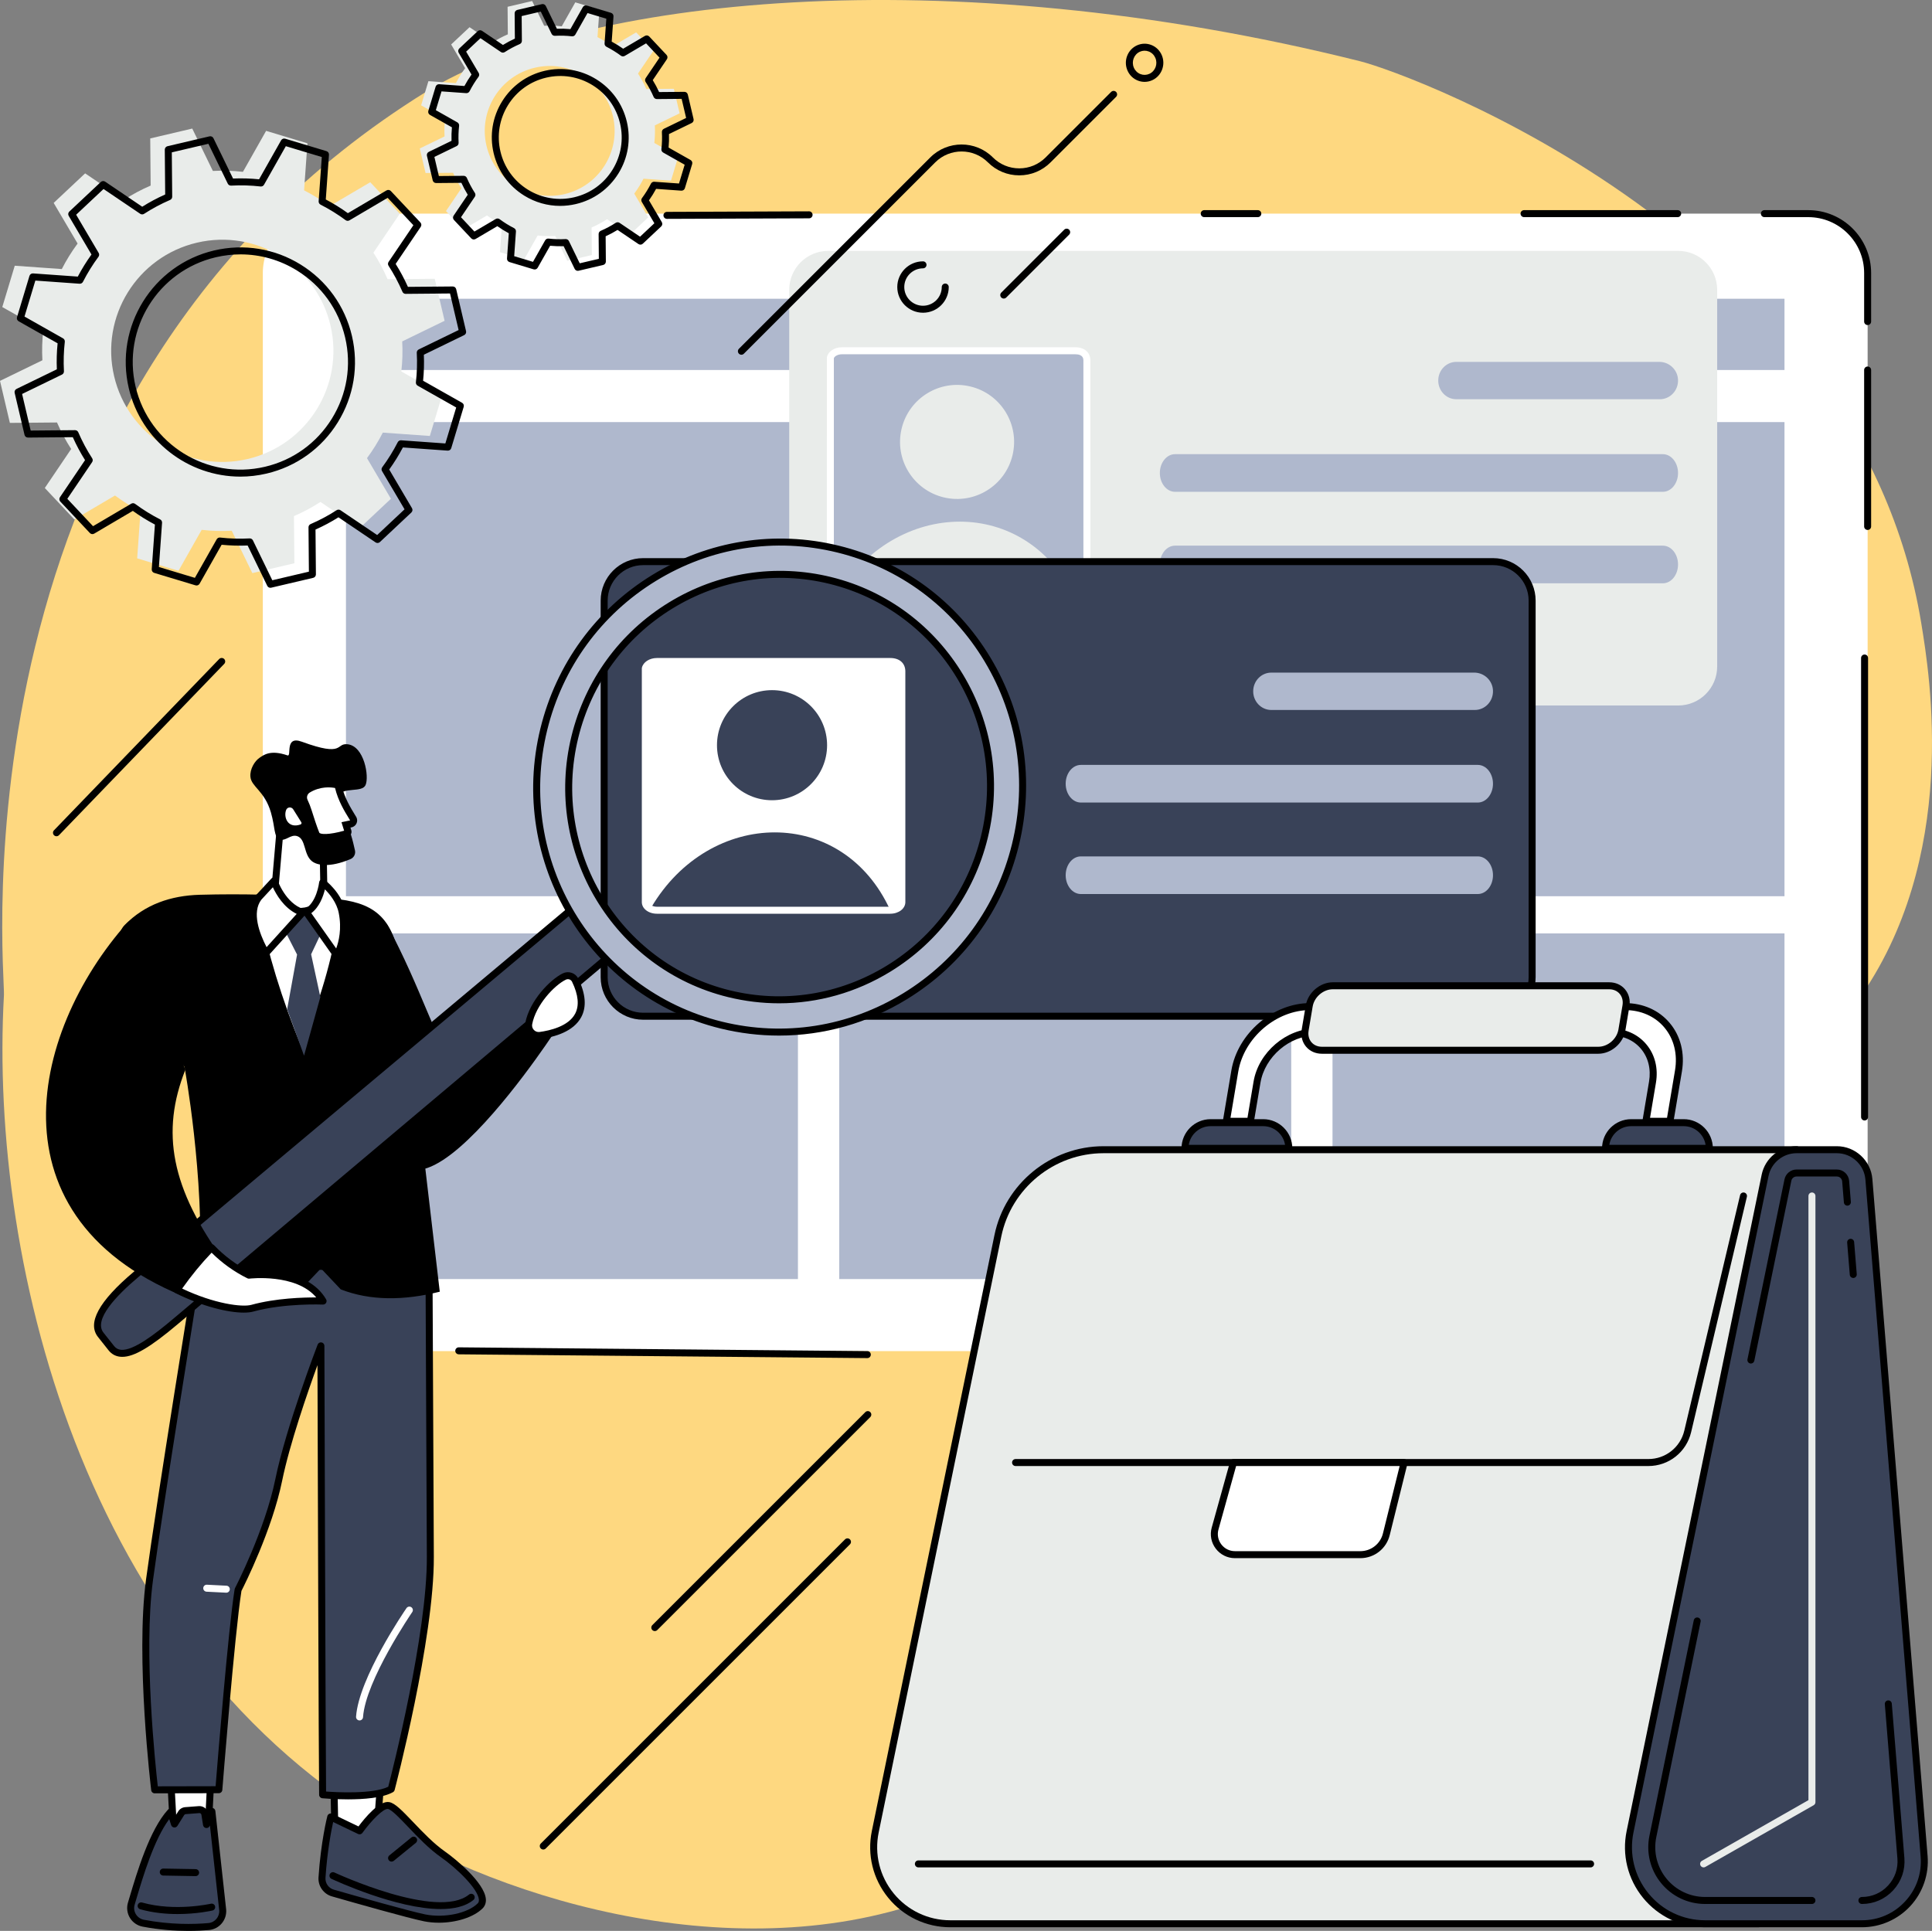
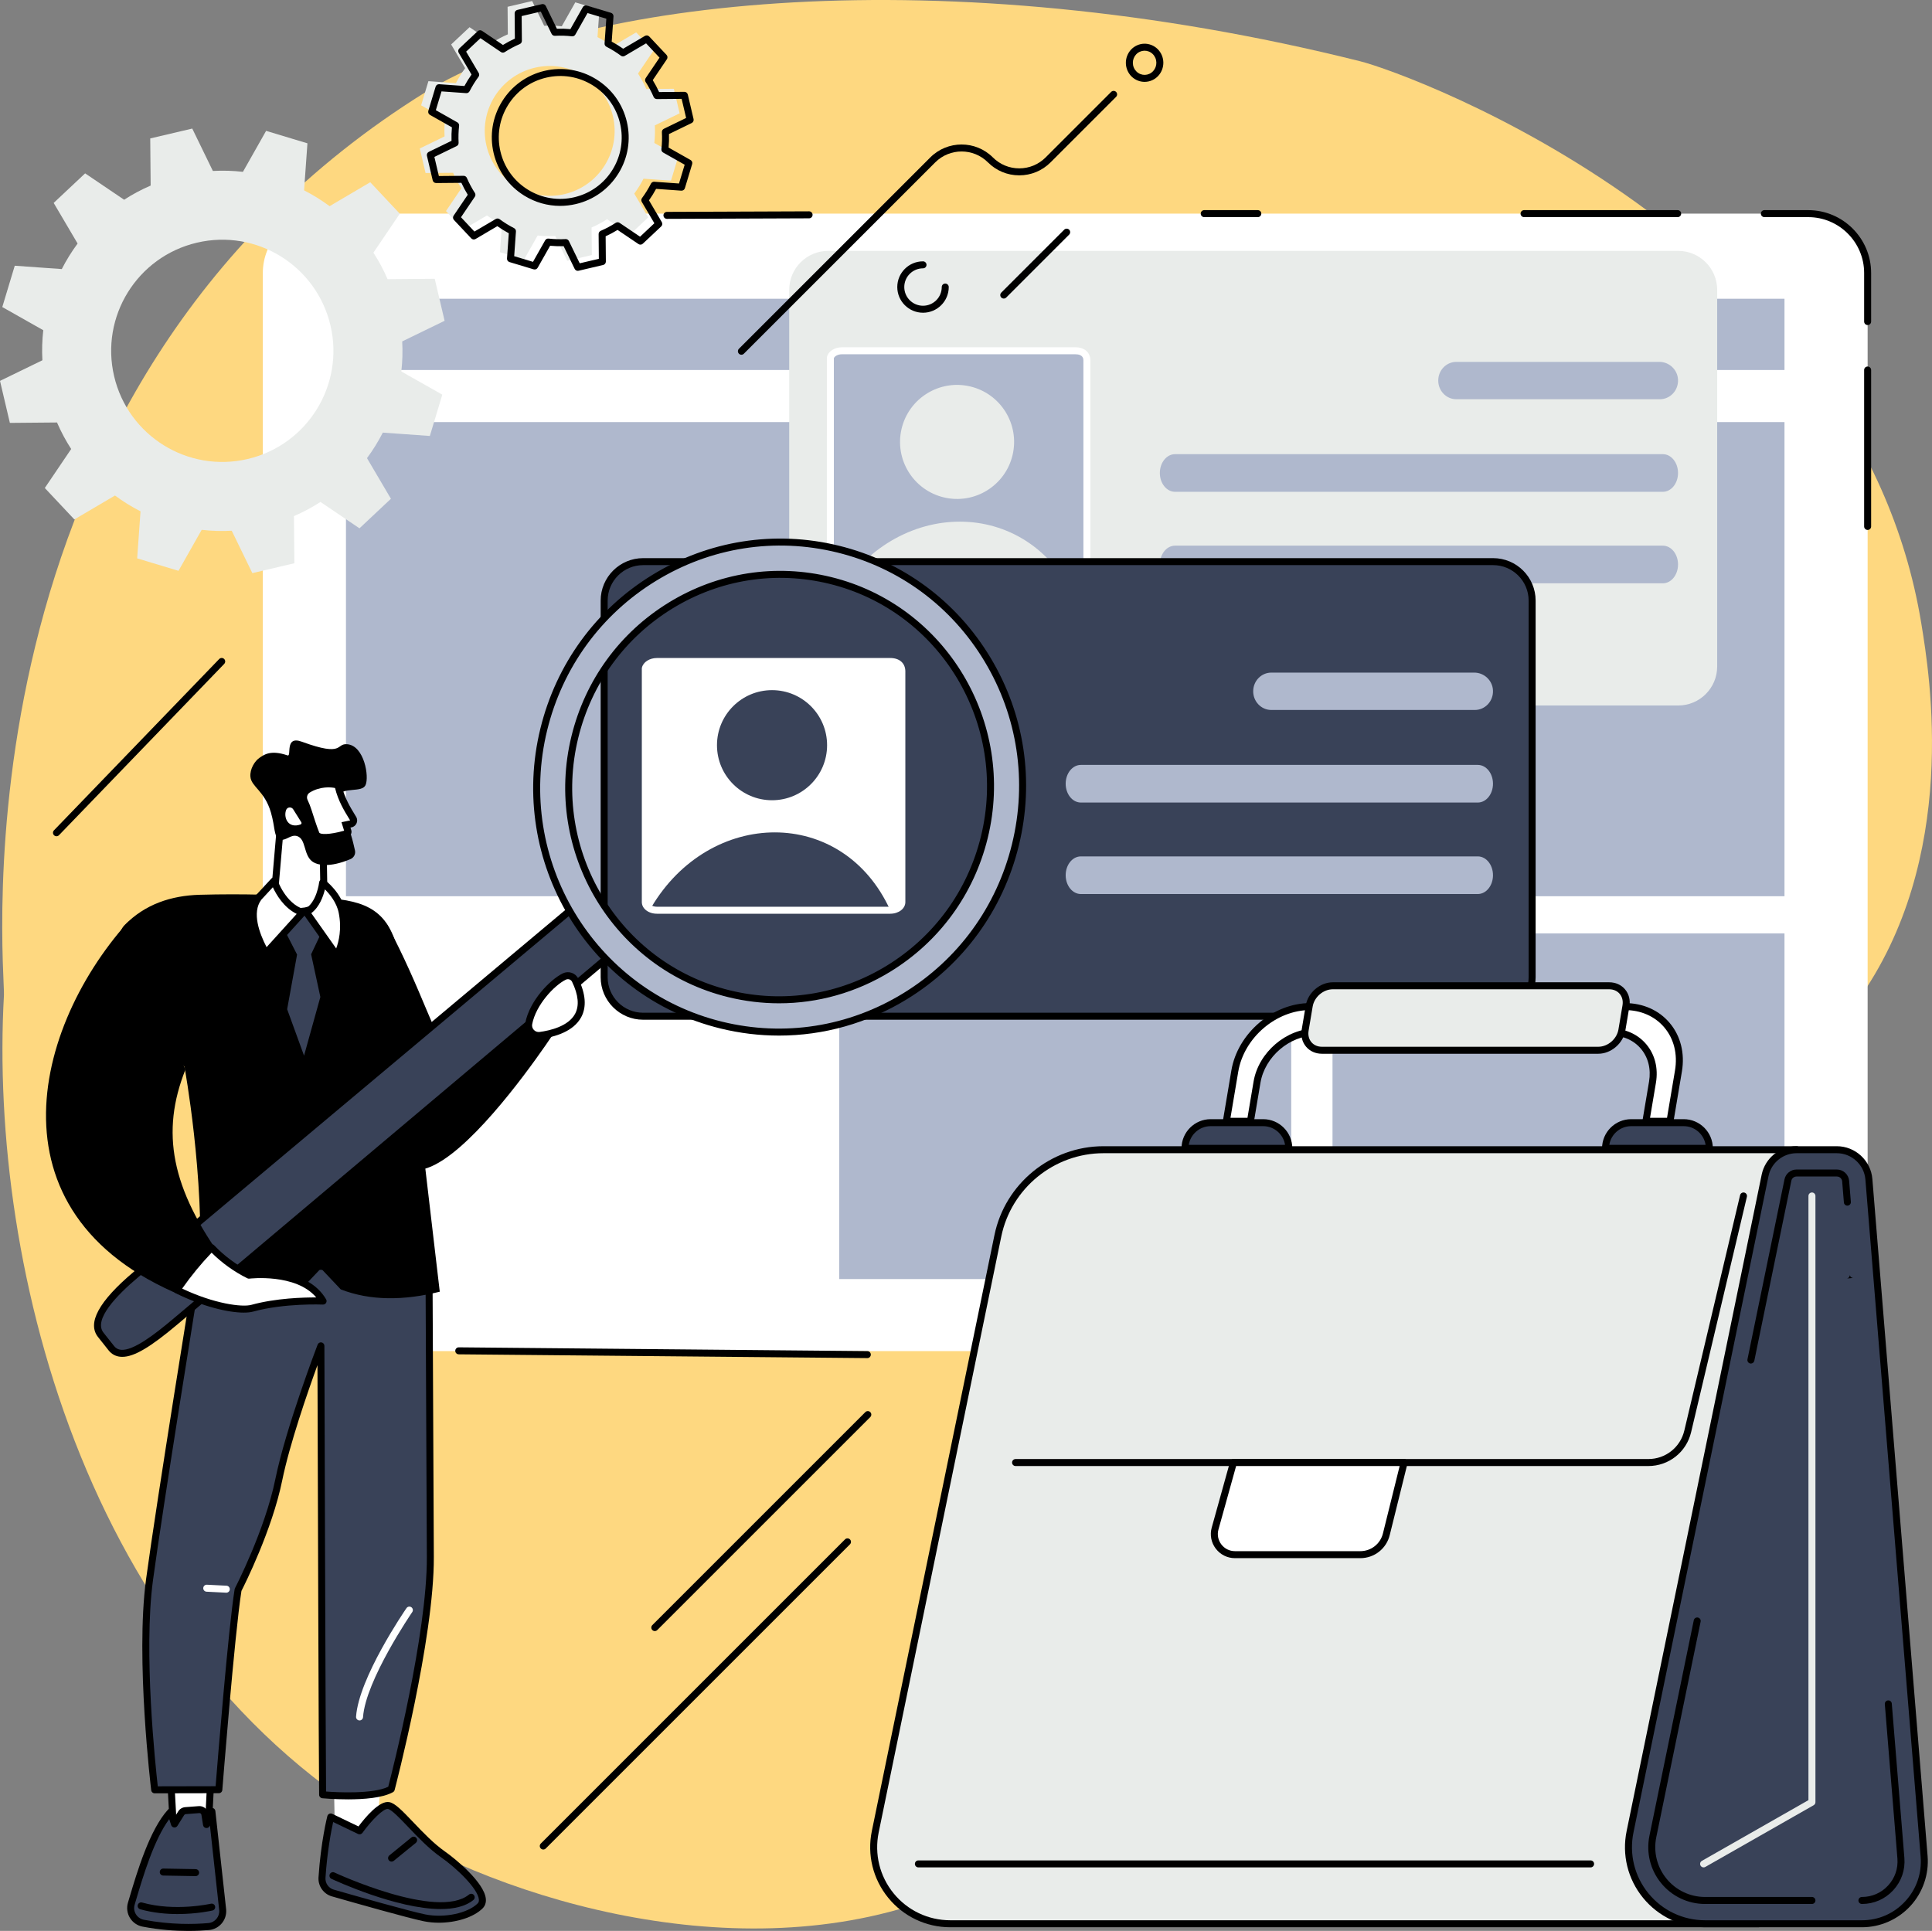
<svg xmlns="http://www.w3.org/2000/svg" id="Illustration" width="1000.442" height="1000" viewBox="0 0 1000.442 1000">
  <rect x="0" y="0" width="1000.442" height="1000" fill="#808080" stroke="none" />
  <defs>
    <style>.cls-1{fill:#e9ecea;}.cls-2{fill:#fff;}.cls-3{fill:#fed880;}.cls-4{fill:#afb8cd;}.cls-5{fill:#394258;}</style>
  </defs>
  <g id="Employers">
    <path class="cls-3" d="m220.731,47.482C-28.258,201.988,2.768,502.402,2.044,515.317c-7.916,141.149,43.305,349.078,211.195,438.246,79.567,42.259,207.797,69.73,303.953,13.336,89.788-52.659,56.667-122.761,158.969-232.877,117.818-126.817,204.746-103.086,285.435-215.27,53.294-74.096,37.731-168.92,33.267-196.114C962.139,123.247,730.949,38.389,704.264,31.708,488.578-22.287,298.554-.81,220.731,47.482Z" />
    <rect class="cls-2" x="136.096" y="110.64" width="831.017" height="589.092" rx="30.753" ry="30.753" />
    <path d="m345.364,113.345c-.996,0-1.806-.806-1.81-1.803-.004-1.0.804-1.813,1.803-1.817l73.604-.28c.979-.011,1.813.803,1.817,1.803.004 1-.804,1.813-1.803,1.817l-73.603.28h-.007Z" />
    <path d="m651.323,112.45h-27.736c-1,0-1.81-.81-1.81-1.81s.81-1.81,1.81-1.81h27.736c1,0,1.81.81,1.81,1.81s-.81,1.81-1.81,1.81Z" />
    <path d="m868.74,112.45h-79.554c-1,0-1.81-.81-1.81-1.81s.81-1.81,1.81-1.81h79.554c1,0,1.81.81,1.81,1.81s-.81,1.81-1.81,1.81Z" />
    <path d="m967.112,168.337c-1,0-1.81-.81-1.81-1.81v-25.134c0-15.959-12.984-28.943-28.943-28.943h-22.712c-1,0-1.81-.81-1.81-1.81s.81-1.81,1.81-1.81h22.712c17.955,0,32.563,14.608,32.563,32.563v25.134c0,1-.81,1.81-1.81,1.81Z" />
    <path d="m967.112,274.457c-1,0-1.81-.81-1.81-1.81v-81.024c0-1.0.81-1.81,1.81-1.81s1.81.81,1.81,1.81v81.024c0,1-.81,1.81-1.81,1.81Z" />
-     <path d="m965.529,580.279c-1,0-1.81-.81-1.81-1.81v-237.69c0-1.0.81-1.81,1.81-1.81s1.81.81,1.81,1.81v237.69c0,1-.81,1.81-1.81,1.81Z" />
    <rect class="cls-4" x="179.15" y="154.719" width="744.908" height="36.904" />
    <rect class="cls-4" x="179.15" y="218.594" width="744.908" height="245.552" />
-     <rect class="cls-4" x="179.15" y="483.401" width="234.047" height="179.005" />
    <rect class="cls-4" x="434.581" y="483.401" width="234.047" height="179.005" />
    <rect class="cls-4" x="690.011" y="483.401" width="234.047" height="179.005" />
    <path d="m449.127,703.347h-.017l-211.562-1.958c-1-.009-1.803-.827-1.793-1.827.009-.994.818-1.793,1.809-1.793h.017l211.562,1.958c1.0.009,1.803.827,1.793,1.827-.009.994-.818,1.793-1.809,1.793Z" />
    <path class="cls-1" d="m428.855,129.935h440.166c11.138,0,20.181,9.043,20.181,20.181v195.07c0,11.138-9.043,20.18-20.18,20.18h-440.167c-11.138,0-20.18-9.043-20.18-20.18v-195.07c0-11.138,9.043-20.181,20.181-20.181Z" />
    <path class="cls-4" d="m608.467,302.083h252.601c4.344,0,7.865-4.364,7.865-9.746h0c0-5.383-3.521-9.746-7.865-9.746h-252.601c-4.344,0-7.865,4.364-7.865,9.746h0c0,5.383,3.522,9.746,7.865,9.746Z" />
    <path class="cls-4" d="m608.467,254.7h252.601c4.344,0,7.865-4.364,7.865-9.746h0c0-5.383-3.521-9.746-7.865-9.746h-252.601c-4.344,0-7.865,4.364-7.865,9.746h0c0,5.383,3.522,9.746,7.865,9.746Z" />
    <path class="cls-4" d="m859.248,187.408h-105.114c-5.177,0-9.374,4.332-9.374,9.677h0c0,5.344,4.197,9.676,9.374,9.676h105.358c5.391,0,9.726-4.589,9.427-10.225-.275-5.18-4.645-9.128-9.671-9.128Z" />
    <path class="cls-4" d="m436.002,310.472h120.813c3.323,0,6.017-1.889,6.017-4.22l-.007-119.635c-.087-3.162-2.259-4.96-6.01-4.96h-120.816c-2.987,0-5.532,1.529-6.01,3.606l-.004,120.989c-0,2.33,2.694,4.22,6.017,4.22Z" />
    <circle class="cls-1" cx="495.604" cy="228.873" r="29.53" transform="translate(158.987 658.634) rotate(-76.718)" />
    <path class="cls-1" d="m432.991,309.13c30.383-51.612,99.234-52.767,123.825,1.342l-123.825-1.342Z" />
    <path class="cls-2" d="m556.816,312.282h-120.813c-4.389,0-7.827-2.648-7.827-6.029l.004-120.989c0-.137.015-.273.046-.406.668-2.903,3.937-5.01,7.774-5.01h120.816c4.709,0,7.705,2.575,7.82,6.72l.008,119.685c0,3.381-3.438,6.029-7.827,6.029Zm-125.017-126.769l-.004,120.739c0,1.138,1.799,2.41,4.208,2.41h120.813c2.408,0,4.208-1.272,4.208-2.41l-.008-119.635c-.021-.742-.088-3.15-4.201-3.15h-120.816c-2.197,0-3.836,1.034-4.2,2.046Z" />
    <path class="cls-5" d="m333.032,290.863h440.167c11.138,0,20.181,9.043,20.181,20.181v195.07c0,11.138-9.043,20.18-20.18,20.18h-440.167c-11.138,0-20.18-9.043-20.18-20.18v-195.07c0-11.138,9.043-20.18,20.18-20.18Z" />
    <path d="m773.199,528.103h-440.166c-12.126,0-21.991-9.865-21.991-21.99v-195.07c0-12.126,9.865-21.99,21.991-21.99h440.166c12.126,0,21.99,9.865,21.99,21.99v195.07c0,12.125-9.864,21.99-21.99,21.99Zm-440.166-235.431c-10.13,0-18.371,8.241-18.371,18.371v195.07c0,10.13,8.241,18.37,18.371,18.37h440.166c10.13,0,18.37-8.241,18.37-18.37v-195.07c0-10.13-8.241-18.371-18.37-18.371h-440.166Z" />
    <path class="cls-4" d="m559.701,463.01h205.546c4.344,0,7.865-4.364,7.865-9.746h0c0-5.383-3.521-9.746-7.865-9.746h-205.546c-4.344,0-7.865,4.364-7.865,9.746h0c0,5.383,3.521,9.746,7.865,9.746Z" />
    <path class="cls-4" d="m559.701,415.627h205.546c4.344,0,7.865-4.364,7.865-9.746h0c0-5.383-3.521-9.746-7.865-9.746h-205.546c-4.344,0-7.865,4.364-7.865,9.746h0c0,5.383,3.521,9.746,7.865,9.746Z" />
    <path class="cls-4" d="m763.426,348.336h-105.114c-5.177,0-9.374,4.332-9.374,9.677h0c0,5.344,4.197,9.676,9.374,9.676h105.358c5.391,0,9.726-4.589,9.427-10.225-.275-5.18-4.645-9.128-9.671-9.128Z" />
    <path class="cls-2" d="m340.18,471.399h120.813c3.323,0,6.017-1.889,6.017-4.22l-.007-119.635c-.087-3.162-2.259-4.96-6.01-4.96h-120.815c-2.987,0-5.532,1.528-6.01,3.605l-.004,120.989c-0,2.33,2.694,4.22,6.017,4.22Z" />
    <circle class="cls-5" cx="399.782" cy="385.927" r="28.508" />
    <path class="cls-5" d="m337.169,470.057c30.383-51.612,99.234-52.767,123.825,1.342l-123.825-1.342Z" />
    <path class="cls-2" d="m460.993,473.209h-120.813c-4.389,0-7.827-2.648-7.827-6.029l.004-120.989c0-.137.015-.273.046-.406.668-2.903,3.937-5.01,7.774-5.01h120.815c4.71,0,7.706,2.575,7.819,6.72l.008,119.684c0,3.381-3.438,6.029-7.827,6.029Zm-125.016-126.769l-.004,120.739c0,1.138,1.799,2.41,4.207,2.41h120.813c2.408,0,4.208-1.272,4.208-2.41l-.008-119.635c-.021-.742-.087-3.15-4.2-3.15h-120.815c-2.197,0-3.836,1.034-4.2,2.046Z" />
    <path class="cls-2" d="m167.268,434.701l.422,25.485c.386,3.172,2.669,5.786,5.757,6.592l1.295.739c2.107.537,3.206.986,4.513,5.799-16.191,5.083-31.755,3.994-46.474-5.399-.63-1.377-.425-2.984,1.625-3.154l2.212-.532c3.054-.683,5.402-3.133,5.957-6.217l2.813-32.565,21.879,9.251Z" />
    <path d="m160.871,478.101c-10.301 0-20.023-2.89-29.063-8.658-.293-.187-.527-.456-.672-.773-.64-1.4-.639-2.832.004-3.93.34-.581,1.173-1.568,2.966-1.766l2.09-.502c2.352-.526,4.133-2.365,4.584-4.701l2.806-32.477c.05-.577.373-1.095.87-1.394.497-.299,1.106-.342,1.638-.117l21.879,9.251c.66.279,1.093.921,1.105,1.637l.42,25.384c.328,2.411,2.05,4.357,4.406,4.971.154.04.303.101.441.18l1.088.622c2.785.754,4.202,1.981,5.57,7.014.255.938-.277,1.91-1.205,2.201-6.495,2.039-12.814,3.058-18.927,3.058Zm-26.582-11.373c13.026,8.122,27.023,9.886,42.715,5.375-.796-2.345-1.414-2.503-2.709-2.833-.157-.04-.309-.102-.451-.182l-1.097-.626c-3.708-1.069-6.386-4.206-6.855-8.058-.007-.063-.012-.126-.013-.189l-.402-24.307-18.5-7.822-2.599,30.084c-.005.055-.012.11-.022.165-.686,3.81-3.568,6.818-7.342,7.662l-2.184.525c-.089.022-.181.036-.273.044-.134.011-.224.031-.281.048.001.032.005.07.012.114Z" />
    <path d="m179.976,385.444c-6.333-.692-1.352,6.867-23.688-1.322-9.157-3.358-5.041,7.906-7.433,7.083-8.835-3.04-12.268-.225-14.426,1.218-2.494,1.667-5.098,5.827-4.757,9.826.45,5.279,7.331,7.228,10.612,18.502,2.304,7.918,1.398,12.611,4.474,13.907,3.11,1.311,5.668-2.799,9.173-1.623,4.536,1.522,3.219,9.401,7.531,12.92,2.717,2.218,9.241,3.518,20.038-1.039,1.75-.738,2.726-2.622,2.315-4.477-.526-2.376-1.208-5.375-2.099-8.185-4.247-13.394-8.797-16.607-6.918-19.924,2.879-5.081,12.643-1.58,14.506-5.779,1.935-4.362-.659-20.161-9.329-21.108Z" />
    <path class="cls-2" d="m157.625,415.006h0c.776,1.637,1.436,3.324,1.979,5.053,1.016,3.236,2.802,8.777,4.039,11.805,1.534,3.754,12.468.856,15.867-.148.548-.162.843-.753.645-1.289l-.999-3.228,2.668-.532c.32-.111.62-.288.842-.544.554-.64.602-1.523.193-2.197-2.126-3.497-5.929-9.271-7.597-16.252-.17-.712-.739-1.262-1.459-1.396-2.474-.462-8.368-.999-14.318,2.608-2.095,1.27-2.91,3.907-1.861,6.122Z" />
    <path d="m168.466,435.564c-3.502,0-5.677-1.006-6.499-3.016-1.273-3.117-3.109-8.823-4.09-11.947-.517-1.646-1.152-3.268-1.888-4.819h0c-1.448-3.053-.348-6.684,2.558-8.445,6.545-3.968,13.081-3.307,15.588-2.839,1.418.265,2.551,1.347,2.887,2.756,1.453,6.081,4.656,11.293,6.777,14.742l.606.99c.832,1.368.683,3.105-.372,4.322-.411.474-.97.845-1.616,1.069l-.24.065-.699.139.406,1.311c.236.634.19,1.445-.156,2.134-.345.688-.967,1.208-1.705,1.426-4.771,1.409-8.628,2.112-11.558,2.112Zm-9.206-21.333c.807,1.702,1.504,3.481,2.07,5.286.964,3.07,2.764,8.667,3.988,11.663.42,1.028,5.108,1.225,12.878-.967l-1.363-4.396,4.478-.951-.597-.974c-2.24-3.645-5.627-9.154-7.214-15.797-2.129-.429-7.6-.983-13.078,2.338-1.313.796-1.813,2.429-1.163,3.799h0Zm19.172,16.741c.007.027.015.054.025.08l-.025-.08Z" />
    <path class="cls-2" d="m155.61,426.996c-6.64,2.313-8.892-3.879-7.423-7.564.618-1.549,2.76-1.706,3.645-.292l4.195,6.697c.269.429.061.992-.417,1.158Z" />
    <polygon class="cls-2" points="88.44 922.137 89.879 948.662 107.614 951.653 109.191 920.368 88.44 922.137" />
    <path d="m107.614,953.462c-.1,0-.201-.008-.301-.025l-17.735-2.991c-.835-.141-1.46-.841-1.506-1.686l-1.439-26.525c-.053-.977.679-1.818,1.653-1.901l20.751-1.769c.52-.043,1.036.138,1.411.502.376.363.577.871.55,1.393l-1.578,31.285c-.026.516-.272.997-.674,1.32-.324.26-.725.399-1.133.399Zm-16.006-6.344l14.301,2.412,1.371-27.182-16.937,1.444,1.265,23.327Z" />
    <path class="cls-5" d="m108.107,997.726c-7.487.671-19.726.977-33.938-1.726-4.658-.886-7.537-5.592-6.174-10.134,3.797-12.652,10.452-36.674,20.34-47.464l2.007,6.224,3.487-5.59c.478-.766,1.291-1.258,2.191-1.326l7.048-.534c1.472-.112,2.784.925,3.015,2.384l.847,5.355,2.793-6.833,5.593,51.055c.352,4.355-2.857,8.198-7.209,8.589Z" />
    <path d="m97.512,1000c-6.739,0-14.834-.539-23.681-2.221-2.731-.519-5.123-2.178-6.563-4.55-1.434-2.362-1.801-5.235-1.006-7.882l.812-2.723c3.901-13.12,10.429-35.079,19.926-45.444.435-.475,1.092-.682,1.72-.546.63.138,1.139.599,1.337,1.213l.811,2.517,1.426-2.284c.779-1.249,2.122-2.061,3.589-2.173l7.049-.534c2.083-.158,4,1.123,4.708,3.024l.408-.998c.313-.767,1.107-1.223,1.927-1.108.82.115,1.458.772,1.548,1.595l5.593,51.055c.436,5.385-3.534,10.112-8.846,10.588h0c-2.979.267-6.611.471-10.757.471Zm10.595-2.273h.012-.012Zm-20.48-55.619c-7.871,10.559-13.57,29.726-17.084,41.548l-.815,2.732c-.507,1.691-.282,3.454.634,4.963.909,1.497,2.42,2.544,4.145,2.872,13.878,2.639,25.844,2.382,33.439,1.702h0c3.341-.3,5.838-3.279,5.566-6.641l-4.811-43.915-.095.232c-.307.751-1.075,1.209-1.884,1.113-.806-.094-1.452-.713-1.579-1.515l-.847-5.355c-.083-.523-.557-.901-1.091-.862l-7.048.534c-.324.025-.62.204-.792.48l-3.488,5.589c-.373.598-1.057.925-1.757.838-.699-.086-1.284-.571-1.501-1.241l-.991-3.075Z" />
    <path d="m91.978,991.262c-5.92,0-12.699-.599-19.385-2.481-.963-.271-1.523-1.27-1.252-2.232s1.273-1.523,2.232-1.252c17.1,4.813,35.449.657,35.633.615.971-.225,1.946.38,2.171,1.354.226.974-.38,1.946-1.354,2.172-.493.115-8.043,1.824-18.046,1.824Z" />
    <path d="m101.292,971.617c-.011,0-.021,0-.032-0l-16.75-.291c-1-.017-1.796-.842-1.779-1.841.018-.999.855-1.807,1.841-1.778l16.75.291c1.0.017,1.796.842,1.779,1.841-.018.989-.824,1.778-1.809,1.778Z" />
    <polygon class="cls-2" points="172.709 912.303 173.441 950.941 194.908 952.024 197.848 913.57 172.709 912.303" />
-     <path d="m194.909,953.833c-.031,0-.061-.001-.092-.002l-21.467-1.083c-.95-.048-1.7-.822-1.718-1.773l-.732-38.638c-.01-.502.19-.985.55-1.334.36-.349.839-.533,1.351-.508l25.138,1.268c.487.025.944.245,1.267.611.323.366.484.848.447,1.334l-2.94,38.453c-.072.948-.863,1.672-1.803,1.672Zm-19.691-4.615l18.019.909,2.664-34.843-21.346-1.076.663,35.01Z" />
    <path class="cls-5" d="m166.737,972.395c-.238,3.64,2.09,6.963,5.596,7.968,12.197,3.495,39.674,11.291,47.545,12.872,10.215,2.051,23.024-.464,28.765-6.21,5.741-5.746-11.149-21.008-19.246-26.66-12.028-8.395-23.184-24.353-28.153-25.296-4.968-.943-15.039,13.1-15.039,13.1l-14.943-7.182s-3.32,12.947-4.526,31.407Z" />
    <path d="m227.25,995.749c-2.619,0-5.231-.238-7.728-.74-7.985-1.604-36.01-9.561-47.688-12.907-4.292-1.23-7.196-5.362-6.903-9.825,1.203-18.416,4.441-31.203,4.579-31.738.135-.525.498-.962.989-1.191.491-.229,1.059-.226,1.548.009l13.587,6.53c3.275-4.38,10.827-13.571,15.948-12.595,2.92.554,6.45,4.138,12.44,10.423,4.95,5.195,10.561,11.084,16.41,15.167,5.25,3.664,20.405,16.039,21.157,24.546.17,1.929-.406,3.615-1.667,4.877-4.629,4.633-13.683,7.445-22.673,7.445Zm-54.735-52.151c-.967,4.401-3.074,15.159-3.973,28.915h0c-.181,2.776,1.623,5.346,4.289,6.11,11.636,3.334,39.548,11.26,47.404,12.837,9.834,1.975,22.005-.588,27.128-5.715.315-.315.722-.865.622-1.999-.504-5.702-11.72-16.381-19.623-21.897-6.147-4.291-11.891-10.319-16.959-15.638-4.216-4.424-8.575-9-10.495-9.364-2.282-.433-8.69,6.049-13.231,12.377-.512.713-1.461.957-2.255.577l-12.906-6.203Zm-5.778,28.797h.012-.012Z" />
    <path d="m228.208,988.671c-22.854,0-54.829-14.83-56.566-15.645-.905-.424-1.295-1.502-.871-2.407.425-.905,1.502-1.294,2.407-.871.531.249,53.333,24.75,69.679,11.422.775-.632,1.915-.515,2.546.259.631.775.515,1.915-.259,2.546-4.147,3.382-10.14,4.694-16.936,4.694Z" />
    <path d="m202.769,964.103c-.525,0-1.047-.228-1.404-.667-.631-.775-.515-1.915.26-2.546l11.415-9.298c.774-.631,1.915-.515,2.546.261.631.775.515,1.915-.261,2.546l-11.415,9.298c-.336.273-.74.406-1.142.406Z" />
    <path class="cls-5" d="m102.762,655.141s-19.765,121.663-25.341,163.039c-5.576,41.376,2.676,108.754,2.676,108.754l33.224-.07s6.366-81.096,9.965-103.523c0,0,15.538-29.867,21.061-56.924,5.524-27.057,21.826-69.413,21.826-69.413,0,0,.635,215.542.89,232.486,0,0,25.925,2.467,35.537-2.924,0,0,20.459-77.55,20.239-120.316-.22-42.765-.687-149.789-.687-149.789l-119.391-1.319Z" />
    <path d="m180.133,931.867c-7.007,0-12.741-.53-13.241-.577-.918-.087-1.624-.852-1.638-1.774-.22-14.659-.731-179.869-.86-222.524-5.093,14.01-14.404,40.835-18.273,59.786-5.234,25.641-19.538,54.087-21.093,57.132-3.554,22.493-9.839,102.289-9.902,103.095-.074.94-.858,1.666-1.801,1.668l-33.224.07h-.004c-.914,0-1.685-.682-1.796-1.59-.083-.676-8.217-68.085-2.674-109.216,5.516-40.926,25.15-161.87,25.348-163.087.143-.877.9-1.52,1.786-1.52h.02l119.39,1.319c.989.011,1.786.813,1.79,1.802,0,0,.467,107.023.687,149.787.218,42.513-20.094,120.009-20.3,120.787-.125.474-.436.877-.864,1.117-5.367,3.01-15.217,3.724-23.352,3.724Zm-11.28-4.05c5.584.409,24.121,1.416,32.197-2.486,2.12-8.203,20.184-79.305,19.979-119.073-.203-39.513-.617-133.883-.679-148.008l-116.051-1.283c-2.31,14.252-19.914,123.091-25.085,161.454-5.01,37.167,1.304,96.269,2.494,106.699l29.94-.063c.933-11.703,6.568-81.545,9.85-102.004.031-.192.092-.377.181-.548.154-.297,15.486-29.962,20.894-56.451,5.49-26.894,21.747-69.276,21.91-69.701.313-.813,1.162-1.287,2.017-1.13.857.158,1.479.903,1.482,1.774.006,2.101.607,205.041.87,230.82Z" />
    <path class="cls-2" d="m117.187,824.835c-.031,0-.062-.001-.093-.002l-10.129-.511c-.998-.05-1.767-.9-1.716-1.899.051-.999.914-1.772,1.899-1.716l10.129.511c.998.05,1.767.9,1.716,1.899-.049.967-.848,1.719-1.806,1.719Z" />
    <path class="cls-2" d="m186.184,890.992c-.042,0-.084-.002-.126-.004-.997-.069-1.75-.933-1.681-1.93,1.381-20.064,25.105-54.764,26.114-56.231.567-.823,1.693-1.033,2.517-.466.824.567,1.032,1.693.465,2.517-.242.351-24.173,35.35-25.485,54.428-.066.955-.861,1.685-1.804,1.685Z" />
    <path d="m200.176,478.326c37.123,69.532,27.007,104.074,76.406,37.22,1.461-1.977,4.565-1.385,5.19.992l4.905,18.657s-102.129,156.032-84.031,4.611l-2.469-61.48Z" />
    <path d="m103.319,660.294c14.233,4.852,28.359,12.772,51.41,8.666l11.462-12.066,10.256,10.859c15.34,5.97,32.698,5.847,51.278,1.206l-15.428-131.568-5.285-40.164c-4.022-22.924-13.994-30.022-34.903-31.863-5.048-.445-8.178,20.144-14.163,19.797-6.349-.368-15.611-21.661-22.921-21.832-9.732-.228-20.271-.242-31.504.062-15.032.407-28.445,4.959-38.982,15.687-14.639,14.905,30.992,73.402,30.992,73.402,0,0,10.528,57.145,7.787,107.812Z" />
-     <path class="cls-2" d="m132.216,470.374c4.966,25.343,12.985,50.718,23.72,76.122,10.093-23.447,17.453-46.882,21.032-70.301.814-5.325-3.082-10.213-8.458-10.555-9.333,9.762-19.596,7.624-30.437-1.939-3.667-.234-6.563,3.067-5.856,6.673Z" />
    <path d="m155.936,548.305h-.006c-.725-.002-1.379-.437-1.661-1.106-10.94-25.891-18.958-51.621-23.829-76.478v-0c-.446-2.274.176-4.577,1.706-6.319,1.528-1.741,3.731-2.656,6.042-2.508.401.026.781.183,1.082.449,11.061,9.758,19.936,10.407,27.932,2.045.369-.386.895-.589,1.423-.555,3.055.195,5.909,1.674,7.828,4.059,1.931,2.399,2.771,5.525,2.304,8.576-3.443,22.524-10.364,45.664-21.159,70.743-.286.664-.94,1.094-1.663,1.094Zm-21.944-78.28c4.575,23.345,11.957,47.479,21.958,71.8,9.715-23.276,16.015-44.876,19.229-65.904.318-2.08-.231-4.126-1.546-5.76-1.136-1.412-2.696-2.326-4.452-2.625-9.103,8.991-19.789,8.311-31.785-2.025-.973.08-1.873.53-2.531,1.279-.783.892-1.101,2.071-.873,3.235v-0Z" />
    <polygon class="cls-5" points="161.106 494.216 165.89 516.332 157.44 546.707 148.696 522.666 153.831 494.361 147.219 481.433 154.779 472.68 160.308 472.534 166.973 481.81 161.106 494.216" />
    <path class="cls-2" d="m137.67,493.629c-5.25-9.294-9.547-21.289-3.735-28.856l7.954-8.589s4.32,13.03,14.828,16.41l-19.047,21.035Z" />
    <path d="m137.67,495.439c-.067,0-.133-.004-.2-.011-.578-.064-1.089-.402-1.376-.908-5.276-9.339-10.181-22.272-3.594-30.849.034-.044.07-.087.107-.128l7.954-8.589c.434-.469,1.085-.673,1.71-.538.625.135,1.133.59,1.335,1.197.041.122,4.176,12.207,13.664,15.259.585.188,1.035.661,1.194,1.254.159.594.006,1.228-.406,1.683l-19.047,21.035c-.345.381-.834.595-1.341.595Zm-2.348-29.5c-5.025,6.646-.961,17.488,2.721,24.582l15.596-17.224c-6.701-3.286-10.597-10.009-12.35-13.802l-5.967,6.444Z" />
    <path class="cls-2" d="m158.621,472.408c7.188-3.723,8.444-15.284,8.444-15.284,0,0,8.299,6.174,10.114,15.288,2.667,13.393-2.752,22.405-2.752,22.405l-15.806-22.409Z" />
    <path d="m174.426,496.627c-.587,0-1.139-.285-1.479-.767l-15.806-22.409c-.302-.427-.404-.964-.279-1.472.124-.508.461-.938.925-1.178,6.229-3.226,7.465-13.768,7.477-13.874.072-.644.482-1.202,1.077-1.461.594-.259,1.281-.181,1.803.206.361.269,8.88,6.701,10.809,16.387,2.771,13.919-2.741,23.299-2.976,23.691-.315.524-.874.854-1.485.876-.022.001-.044.001-.066.001Zm-13.232-23.71l12.892,18.278c1.304-3.471,2.982-10.071,1.317-18.43-1.077-5.407-4.719-9.769-7.147-12.168-.857,3.553-2.817,9.127-7.062,12.319Z" />
    <path class="cls-5" d="m52.275,691.422l5.435,6.857c5.572,6.784,17.092-.365,32.852-13.641l224.608-189.21-14.755-28.255-230.029,192.9c-15.76,13.276-23.682,24.566-18.111,31.35Z" />
    <path d="m63.33,702.693c-.335,0-.663-.015-.986-.044-2.431-.223-4.46-1.307-6.033-3.221l-5.446-6.87c-5.918-7.229.256-18.625,18.354-33.87l230.032-192.902c.42-.353.976-.494,1.515-.389.538.107.998.452,1.252.938l14.755,28.256c.393.752.21,1.675-.438,2.222l-224.608,189.21c-13.925,11.731-22.301,16.671-28.397,16.671Zm236.522-232.687l-228.304,191.453c-11.199,9.434-23.395,22.094-17.875,28.814.006.008.013.016.019.024l5.435,6.857c.942,1.147,2.076,1.755,3.547,1.89,6.366.588,17.627-8.131,26.72-15.791l223.498-188.274-13.041-24.973Z" />
    <path class="cls-4" d="m281.595,377.696c-16.681,68.076,24.464,136.659,91.901,153.184,67.436,16.525,135.628-25.266,152.31-93.342,16.681-68.076-24.464-136.659-91.901-153.183-67.437-16.525-135.628,25.266-152.31,93.342Zm16.093,3.943c14.483-59.104,73.686-95.387,132.235-81.04,58.548,14.347,94.271,73.89,79.788,132.994-14.483,59.104-73.687,95.386-132.235,81.04-58.549-14.347-94.271-73.89-79.788-132.994Z" />
    <path d="m403.385,536.319c-10.1 0-20.264-1.218-30.319-3.682-68.298-16.736-110.121-86.436-93.228-155.372l1.758.431-1.758-.431c8.183-33.391,28.757-61.628,57.934-79.509,29.182-17.884,63.475-23.269,96.564-15.16,33.088,8.108,61.008,28.736,78.616,58.086,17.605,29.344,22.794,63.894,14.612,97.285-8.183,33.391-28.757,61.628-57.934,79.509-20.315,12.449-43.108,18.841-66.245,18.842Zm-120.031-158.192c-16.418,66.998,24.214,134.734,90.573,150.995,32.144,7.877,65.459,2.644,93.811-14.731,28.359-17.379,48.356-44.826,56.309-77.284,7.954-32.458,2.91-66.041-14.2-94.562-17.107-28.515-44.23-48.557-76.373-56.433-32.144-7.878-65.459-2.645-93.812,14.731-28.358,17.379-48.355,44.825-56.309,77.284h0Zm120.074,141.468c-8.788,0-17.632-1.06-26.381-3.203-59.424-14.561-95.813-75.204-81.116-135.183,7.119-29.052,25.02-53.619,50.405-69.176,25.391-15.561,55.229-20.245,84.019-13.191,59.424,14.561,95.813,75.204,81.116,135.183-7.119,29.052-25.02,53.619-50.405,69.176-17.675,10.832-37.507,16.394-57.638,16.394Zm-105.738-137.955l1.758.431c-14.222,58.04,20.976,116.719,78.461,130.805,27.846,6.824,56.706,2.292,81.266-12.761,24.567-15.055,41.891-38.833,48.781-66.951,14.222-58.04-20.976-116.719-78.461-130.805-27.844-6.823-56.705-2.292-81.266,12.761-24.566,15.055-41.89,38.833-48.78,66.951l-1.758-.431Z" />
    <path d="m66.048,477.722l29.963,76.214c-12.804,32.274-7.59,61.489,20.411,99.641l-11.764,21.416c-112.51-39.213-89.787-139.758-38.609-197.27Z" />
    <path class="cls-2" d="m128.894,660.398c-7.664-3.813-14.03-8.69-19.327-14.232-6.648,6.771-12.587,14.1-17.934,21.875,17.302,8.635,33.163,11.077,38.982,9.475,16.717-4.602,36.69-3.7,36.69-3.7-9.88-16.949-38.411-13.419-38.411-13.419Z" />
    <path d="m126.264,679.789c-8.084,0-21.434-3.14-35.44-10.129-.468-.234-.813-.659-.944-1.167-.131-.507-.036-1.046.261-1.478,5.557-8.079,11.658-15.521,18.134-22.117.344-.35.771-.548,1.304-.542.49.003.957.205,1.296.559,5.315,5.561,11.487,10.143,18.352,13.624,4.241-.426,29.941-2.274,39.64,14.365.334.572.328,1.281-.015,1.848-.343.567-.976.898-1.63.871-.197-.009-19.892-.834-36.129,3.636-1.267.349-2.898.528-4.83.528Zm-31.938-12.449c16.598,7.898,31.059,9.738,35.808,8.431,12.719-3.502,27.072-3.874,33.634-3.84-10.571-12.547-34.395-9.77-34.653-9.738-.349.043-.71-.018-1.028-.176-6.869-3.417-13.089-7.873-18.513-13.26-5.394,5.634-10.511,11.87-15.249,18.582Z" />
    <path class="cls-2" d="m279.66,536.238c10.136-1.371,28.709-6.832,18.197-28.59-1.008-2.087-3.548-2.935-5.633-1.922-6.414,3.118-16.426,13.865-18.428,24.362-.666,3.495,2.338,6.627,5.864,6.15Z" />
    <path d="m278.967,538.095c-1.925,0-3.795-.793-5.14-2.214-1.575-1.663-2.235-3.897-1.809-6.132,2.195-11.507,12.873-22.471,19.414-25.65,1.458-.708,3.103-.805,4.635-.274,1.513.525,2.727,1.603,3.419,3.036,3.829,7.925,4.33,14.623,1.489,19.908-4.03,7.498-13.684,10.263-21.073,11.263h-.001c-.312.042-.624.063-.935.063Zm.693-1.856h.012-.012Zm14.417-29.13c-.364,0-.726.082-1.062.246-6.002,2.917-15.54,13.106-17.441,23.073-.206,1.077.116,2.157.88,2.964.776.819,1.856,1.204,2.963,1.053,5.366-.726,14.889-2.91,18.371-9.389,2.261-4.206,1.735-9.798-1.56-16.619-.271-.56-.749-.983-1.347-1.191-.263-.091-.533-.136-.803-.136Z" />
    <path class="cls-1" d="m217.378,76.89l2.987,12.715,14.265-.126c1.219,2.821,2.651,5.505,4.289,8.026l-7.982,11.803,8.944,9.518,12.294-7.243c2.439,1.806,5.022,3.407,7.726,4.787l-1.013,14.233,12.505,3.771,7.015-12.402c2.987.344,6.028.432,9.096.267l6.238,12.83,12.715-2.987-.126-14.265c2.82-1.218,5.504-2.651,8.026-4.289l11.803,7.982,9.518-8.944-7.243-12.294c1.807-2.438,3.408-5.022,4.787-7.726l14.233,1.013,3.771-12.505-12.402-7.015c.344-2.987.432-6.028.267-9.096l12.83-6.238-2.987-12.715-14.265.126c-1.219-2.82-2.651-5.505-4.289-8.026l7.982-11.802-8.944-9.518-12.294,7.243c-2.438-1.807-5.023-3.408-7.726-4.787l1.013-14.233-12.505-3.771-7.015,12.402c-2.987-.344-6.028-.432-9.096-.268l-6.238-12.829-12.715,2.987.126,14.265c-2.82,1.219-5.505,2.651-8.026,4.289l-11.803-7.982-9.518,8.944,7.243,12.293c-1.807,2.438-3.408,5.023-4.787,7.726l-14.233-1.012-3.771,12.505,12.402,7.015c-.345,2.987-.432,6.028-.267,9.096l-12.83,6.238Zm59.583-41.825c18.078-4.246,36.175,6.967,40.421,25.044,4.246,18.078-6.967,36.175-25.044,40.421-18.078,4.246-36.175-6.967-40.421-25.044-4.246-18.078,6.966-36.175,25.044-40.421Z" />
    <path d="m299.204,140.264c-.68,0-1.319-.385-1.627-1.019l-5.718-11.762c-2.355.077-4.698.008-6.996-.204l-6.432,11.37c-.417.736-1.288,1.085-2.098.842l-12.505-3.771c-.81-.244-1.343-1.017-1.283-1.861l.929-13.051c-2.05-1.102-4.04-2.335-5.939-3.679l-11.274,6.642c-.727.43-1.657.297-2.237-.32l-8.944-9.518c-.579-.617-.654-1.552-.18-2.253l7.318-10.821c-1.213-1.962-2.318-4.031-3.297-6.173l-13.078.116c-.846-.007-1.584-.572-1.778-1.396l-2.986-12.716c-.193-.824.21-1.671.971-2.041l11.761-5.718c-.076-2.355-.008-4.699.204-6.996l-11.37-6.432c-.736-.416-1.086-1.288-.841-2.098l3.771-12.505c.244-.81,1.013-1.344,1.861-1.283l13.052.928c1.101-2.05,2.334-4.039,3.679-5.939l-6.642-11.273c-.429-.729-.296-1.658.32-2.238l9.518-8.944c.617-.579,1.552-.654,2.253-.18l10.821,7.318c1.962-1.213,4.03-2.318,6.173-3.297l-.116-13.078c-.008-.846.572-1.584,1.396-1.778l12.715-2.987c.822-.194,1.671.209,2.041.97l5.719,11.762c2.357-.077,4.699-.008,6.995.204l6.432-11.37c.416-.736,1.286-1.086,2.098-.842l12.505,3.771c.81.244,1.343,1.017,1.283,1.861l-.928,13.051c2.05,1.102,4.04,2.335,5.938,3.68l11.274-6.642c.729-.429,1.657-.296,2.237.32l8.944,9.518c.579.617.654,1.552.18,2.253l-7.318,10.821c1.212,1.962,2.318,4.03,3.297,6.173l13.078-.116c.812-.035,1.584.572,1.778,1.396l2.987,12.715c.193.824-.21,1.672-.971,2.042l-11.761,5.719c.077,2.356.008,4.699-.204,6.996l11.37,6.431c.737.417,1.086,1.288.842,2.098l-3.772,12.505c-.244.81-1.013,1.341-1.861,1.283l-13.051-.929c-1.101,2.048-2.333,4.038-3.679,5.939l6.641,11.274c.429.729.296,1.658-.32,2.237l-9.518,8.944c-.617.579-1.552.654-2.253.18l-10.821-7.318c-1.964,1.214-4.032,2.318-6.173,3.297l.115,13.078c.008.846-.572,1.584-1.396,1.778l-12.715,2.986c-.138.033-.277.048-.414.048Zm-6.237-16.449c.689,0,1.323.393,1.627,1.018l5.605,11.528,9.898-2.325-.113-12.818c-.006-.728.424-1.388,1.092-1.677,2.727-1.178,5.337-2.573,7.758-4.146.61-.396,1.398-.389,2.0.019l10.603,7.171,7.409-6.962-6.508-11.047c-.369-.626-.328-1.412.105-1.996,1.744-2.354,3.301-4.868,4.629-7.471.33-.648,1.029-1.034,1.741-.983l12.79.91,2.936-9.734-11.142-6.302c-.633-.358-.99-1.06-.907-1.783.331-2.864.418-5.822.258-8.792-.039-.727.362-1.406,1.016-1.724l11.528-5.605-2.325-9.898-12.818.114c-.716-.008-1.388-.424-1.677-1.092-1.18-2.73-2.575-5.34-4.146-7.758-.397-.61-.389-1.398.018-2l7.172-10.604-6.962-7.409-11.047,6.509c-.625.369-1.411.328-1.996-.105-2.35-1.741-4.863-3.299-7.471-4.629-.647-.33-1.034-1.016-.983-1.741l.91-12.789-9.734-2.936-6.303,11.142c-.357.633-1.056.992-1.783.907-2.864-.331-5.821-.417-8.792-.258-.718.041-1.406-.361-1.724-1.016l-5.606-11.528-9.897,2.325.113,12.818c.006.728-.424,1.389-1.092,1.677-2.73,1.179-5.34,2.574-7.758,4.145-.61.397-1.399.389-2-.018l-10.604-7.171-7.409,6.962,6.509,11.047c.369.626.328,1.412-.105,1.996-1.742,2.351-3.3,4.865-4.628,7.471-.33.648-1.019,1.035-1.741.983l-12.79-.91-2.936,9.734,11.142,6.303c.633.358.99,1.06.907,1.782-.33,2.865-.416,5.823-.258,8.792.039.727-.362,1.406-1.016,1.724l-11.528,5.605,2.325,9.898,12.818-.114c.727-.009,1.389.424,1.677,1.092,1.179,2.729,2.573,5.339,4.145,7.758.397.61.389,1.397-.018,2l-7.171,10.604,6.962,7.409,11.047-6.509c.625-.368,1.411-.328,1.996.105,2.351,1.742,4.864,3.299,7.471,4.629.647.33,1.034,1.016.983,1.741l-.91,12.79,9.734,2.936,6.303-11.142c.358-.633,1.062-.99,1.782-.907,2.87.33,5.827.417,8.792.258.033-.002.065-.003.098-.003Zm-2.922-17.186c-6.515,0-12.919-1.809-18.595-5.326-8.046-4.985-13.668-12.805-15.832-22.018-2.164-9.214-.611-18.719,4.374-26.765,4.985-8.046,12.804-13.668,22.018-15.832,9.213-2.164,18.719-.611,26.764,4.374,8.046,4.985,13.668,12.805,15.832,22.018,2.164,9.214.611,18.719-4.374,26.764-4.985,8.045-12.804,13.668-22.018,15.832-2.712.637-5.451.952-8.169.952Zm-7.208-66.418c-8.272,1.943-15.293,6.992-19.769,14.215s-5.87,15.758-3.927,24.03c1.943,8.273,6.991,15.293,14.215,19.769,7.224,4.476,15.758,5.871,24.031,3.927,8.272-1.943,15.293-6.992,19.768-14.215,4.476-7.223,5.871-15.758,3.927-24.03-1.943-8.273-6.991-15.294-14.215-19.769-7.222-4.476-15.755-5.87-24.031-3.927h0Z" />
    <path class="cls-1" d="m0,197.252l5.111,21.759,24.41-.216c2.085,4.827,4.536,9.419,7.339,13.734l-13.659,20.197,15.305,16.288,21.037-12.395c4.173,3.091,8.594,5.831,13.221,8.191l-1.733,24.356,21.398,6.453,12.004-21.222c5.111.589,10.316.739,15.566.457l10.674,21.954,21.758-5.111-.215-24.41c4.826-2.085,9.419-4.537,13.733-7.339l20.196,13.659,16.288-15.305-12.395-21.038c3.091-4.173,5.832-8.594,8.192-13.22l24.355,1.733,6.453-21.398-21.222-12.004c.59-5.112.739-10.315.458-15.566l21.954-10.674-5.111-21.758-24.41.216c-2.085-4.826-4.536-9.419-7.34-13.734l13.659-20.196-15.305-16.288-21.037,12.395c-4.172-3.091-8.595-5.832-13.22-8.192l1.733-24.355-21.398-6.453-12.004,21.222c-5.112-.59-10.316-.739-15.565-.458l-10.675-21.954-21.758,5.111.216,24.41c-4.826,2.085-9.42,4.536-13.734,7.34l-20.196-13.659-16.288,15.305,12.395,21.037c-3.092,4.173-5.832,8.595-8.192,13.221l-24.355-1.733-6.454,21.399,21.222,12.004c-.589,5.111-.739,10.315-.458,15.565L0,197.252Zm101.958-71.571c30.935-7.266,61.902,11.921,69.168,42.856,7.266,30.935-11.921,61.902-42.856,69.168-30.934,7.266-61.902-11.921-69.168-42.856-7.266-30.934,11.921-61.902,42.856-69.168Z" />
-     <path d="m140.02,304.409c-.68,0-1.319-.386-1.627-1.019l-10.152-20.881c-4.536.187-9.057.055-13.471-.394l-11.417,20.186c-.417.737-1.287,1.087-2.098.842l-21.399-6.453c-.81-.244-1.343-1.017-1.283-1.861l1.649-23.168c-3.964-2.086-7.803-4.464-11.438-7.086l-20.012,11.79c-.728.429-1.657.297-2.237-.32l-15.305-16.288c-.579-.617-.654-1.552-.18-2.253l12.992-19.21c-2.366-3.75-4.497-7.739-6.35-11.886l-23.217.206c-.87-.027-1.584-.573-1.778-1.396l-5.111-21.759c-.193-.824.21-1.671.971-2.042l20.881-10.152c-.187-4.54-.055-9.059.394-13.47l-20.185-11.417c-.737-.417-1.086-1.288-.842-2.098l6.453-21.398c.244-.81,1.018-1.344,1.861-1.283l23.168,1.648c2.088-3.968,4.467-7.806,7.087-11.438l-11.791-20.011c-.429-.729-.296-1.658.32-2.238l16.288-15.305c.618-.579,1.553-.654,2.253-.18l19.209,12.991c3.75-2.366,7.739-4.497,11.887-6.35l-.206-23.217c-.008-.846.572-1.584,1.396-1.778l21.759-5.111c.821-.195,1.671.209,2.041.97l10.152,20.881c4.539-.188,9.059-.055,13.47.394l11.417-20.185c.416-.737,1.287-1.086,2.098-.842l21.399,6.453c.81.244,1.343,1.017,1.283,1.861l-1.648,23.167c3.966,2.087,7.804,4.466,11.438,7.087l20.012-11.79c.728-.429,1.657-.296,2.237.32l15.305,16.288c.579.617.654,1.552.18,2.253l-12.992,19.21c2.366,3.75,4.497,7.738,6.35,11.886l23.217-.205c.005-0.0.011-0.0.016-0.0.84,0,1.569.578,1.762,1.396l5.111,21.758c.193.824-.21,1.671-.971,2.042l-20.881,10.152c.187,4.539.055,9.059-.394,13.471l20.185,11.417c.737.416,1.086,1.288.842,2.098l-6.454,21.399c-.244.81-1.013,1.339-1.861,1.283l-23.167-1.649c-2.086,3.963-4.465,7.801-7.087,11.438l11.79,20.012c.429.729.296,1.658-.32,2.237l-16.288,15.305c-.617.58-1.552.655-2.253.18l-19.21-12.992c-3.751,2.366-7.74,4.497-11.886,6.35l.205,23.218c.008.846-.572,1.584-1.396,1.778l-21.758,5.111c-.138.033-.277.048-.414.048Zm-10.673-25.574c.689,0,1.323.393,1.627,1.019l10.041,20.652,18.941-4.449-.203-22.963c-.006-.728.423-1.389,1.092-1.677,4.734-2.046,9.264-4.466,13.465-7.195.611-.396,1.397-.389,2.0.019l18.998,12.848,14.179-13.324-11.66-19.791c-.369-.626-.328-1.412.105-1.996,3.025-4.083,5.728-8.445,8.034-12.965.331-.648,1.029-1.036,1.74-.983l22.912,1.63,5.618-18.628-19.962-11.291c-.633-.358-.99-1.06-.907-1.783.574-4.976.724-10.111.448-15.262-.039-.727.362-1.406,1.016-1.724l20.653-10.041-4.449-18.941-22.963.203c-.771-0-1.389-.424-1.677-1.092-2.046-4.736-4.467-9.267-7.196-13.465-.397-.61-.389-1.397.018-2l12.848-18.998-13.323-14.179-19.791,11.66c-.624.369-1.411.328-1.996-.105-4.079-3.022-8.441-5.725-12.965-8.034-.647-.33-1.034-1.016-.983-1.741l1.63-22.911-18.627-5.618-11.291,19.962c-.358.633-1.06.991-1.783.907-4.975-.574-10.11-.724-15.261-.449-.719.039-1.406-.361-1.724-1.016l-10.042-20.652-18.941,4.449.203,22.963c.006.728-.424,1.389-1.092,1.677-4.736,2.046-9.267,4.467-13.466,7.196-.61.396-1.397.389-2-.018l-18.997-12.848-14.179,13.323,11.661,19.79c.369.626.328,1.413-.105,1.996-3.021,4.077-5.724,8.439-8.034,12.966-.33.647-1.015,1.035-1.74.983l-22.912-1.63-5.618,18.628,19.962,11.291c.633.358.99,1.06.907,1.783-.574,4.974-.725,10.109-.448,15.261.039.727-.362,1.406-1.016,1.724l-20.652,10.041,4.449,18.941,22.963-.203c.736-.004,1.389.424,1.677,1.092,2.046,4.735,4.466,9.266,7.196,13.466.397.61.389,1.398-.018,2l-12.848,18.998,13.323,14.179,19.791-11.66c.625-.368,1.411-.328,1.996.105,4.081,3.024,8.443,5.726,12.965,8.033.647.33,1.034,1.016.983,1.741l-1.63,22.913,18.627,5.618,11.291-19.963c.357-.633,1.066-.989,1.783-.907,4.977.574,10.113.723,15.261.448.033-.002.065-.003.098-.003Zm-4.888-31.998c-26.918,0-51.356-18.471-57.772-45.783-7.482-31.857,12.348-63.861,44.205-71.344,15.431-3.625,31.351-1.023,44.827,7.326,13.475,8.349,22.892,21.446,26.517,36.878,3.624,15.432,1.023,31.352-7.326,44.827-8.349,13.475-21.446,22.892-36.878,26.517-4.544,1.067-9.094,1.579-13.572,1.579Zm.107-115.1c-4.275,0-8.581.495-12.847,1.497-29.913,7.026-48.533,37.079-41.507,66.992,7.026,29.913,37.077,48.533,66.993,41.508,14.49-3.404,26.788-12.246,34.628-24.9,7.84-12.653,10.283-27.602,6.879-42.093-3.403-14.491-12.246-26.789-24.899-34.628-8.928-5.531-19-8.377-29.246-8.377Z" />
    <path d="m383.918,183.712c-.463,0-.926-.177-1.28-.53-.707-.707-.707-1.853,0-2.559l99.088-99.088c8.938-8.939,23.483-8.939,32.421,0,3.647,3.646,8.495,5.655,13.652,5.655s10.005-2.008,13.651-5.655l33.934-33.934c.707-.707,1.852-.707,2.559,0,.707.707.707,1.853,0,2.559l-33.934,33.934c-4.33,4.33-10.087,6.715-16.211,6.715s-11.88-2.385-16.211-6.715c-7.528-7.527-19.776-7.527-27.303,0l-99.088,99.088c-.353.353-.817.53-1.28.53Z" />
    <path d="m519.776,154.618c-.463,0-.926-.177-1.28-.53-.707-.707-.707-1.853,0-2.559l32.577-32.577c.707-.707,1.852-.707,2.559,0,.707.707.707,1.853,0,2.56l-32.577,32.577c-.353.353-.817.53-1.28.53Z" />
    <path d="m477.961,161.959c-7.347,0-13.324-5.969-13.324-13.306s5.977-13.306,13.324-13.306c1,0,1.81.81,1.81,1.81s-.81,1.81-1.81,1.81c-5.351,0-9.705,4.345-9.705,9.687s4.354,9.687,9.705,9.687,9.705-4.345,9.705-9.687c0-1.0.81-1.81,1.81-1.81s1.81.81,1.81,1.81c0,7.337-5.977,13.306-13.325,13.306Z" />
    <path d="m592.711,42.399c-1.17,0-2.342-.218-3.467-.655-2.447-.951-4.374-2.82-5.426-5.261-2.143-4.973.084-10.806,4.966-13.001h0c2.358-1.06,4.981-1.129,7.388-.193,2.447.951,4.374,2.82,5.426,5.261,2.143,4.974-.085,10.806-4.966,13.001-1.255.565-2.587.848-3.921.848Zm-2.442-15.615c-3.09,1.389-4.492,5.098-3.127,8.267.665,1.544,1.877,2.722,3.413,3.32,1.495.581,3.125.539,4.592-.12,3.09-1.389,4.492-5.098,3.127-8.267-.665-1.544-1.877-2.723-3.414-3.32-1.496-.581-3.127-.538-4.592.12h0Z" />
    <path d="m281.325,957.844c-.463,0-.926-.177-1.28-.53-.707-.707-.707-1.853,0-2.559l157.524-157.524c.707-.706,1.852-.707,2.559 0.0.707.707.707,1.853,0,2.559l-157.524,157.524c-.353.353-.817.53-1.28.53Z" />
    <path d="m339.078,844.71c-.463,0-.926-.177-1.28-.53-.707-.707-.707-1.853,0-2.559l110.299-110.299c.707-.707,1.852-.707,2.559,0,.707.707.707,1.853,0,2.559l-110.299,110.299c-.353.353-.817.53-1.28.53Z" />
    <path d="m29.248,433.08c-.453,0-.905-.168-1.257-.507-.719-.694-.74-1.84-.046-2.559l85.556-88.709c.695-.72,1.84-.74,2.559-.046.719.694.74,1.84.046,2.559l-85.556,88.709c-.355.368-.829.553-1.303.553Z" />
    <path class="cls-1" d="m910.572,996.297h-418.484c-25.122,0-43.917-23.055-38.855-47.662l63.49-308.633c5.339-25.954,28.187-44.58,54.685-44.58h358.958l-19.793,400.875Z" />
    <path d="m910.572,998.106h-418.484c-12.52,0-24.238-5.565-32.149-15.27-7.911-9.704-11.001-22.303-8.479-34.567l63.49-308.632c5.487-26.669,29.23-46.026,56.457-46.026h358.959c.495,0,.969.203,1.311.562.342.359.521.842.497,1.337l-19.794,400.875c-.048.964-.842,1.72-1.807,1.72Zm-339.165-400.875c-25.517,0-47.77,18.141-52.912,43.135l-63.49,308.632c-2.302,11.193.518,22.693,7.739,31.55,7.221,8.857,17.916,13.937,29.344,13.937h416.761l19.615-397.255h-357.057Z" />
    <path class="cls-5" d="m964.152,996.297h-81.211c-25.122,0-43.917-23.055-38.855-47.662l69.929-339.938c1.59-7.729,8.394-13.275,16.285-13.275h20.885c8.658,0,15.867,6.645,16.57,15.274l28.605,350.658c1.535,18.821-13.325,34.943-32.209,34.943Z" />
    <path d="m964.152,998.106h-81.211c-12.52,0-24.238-5.565-32.149-15.27-7.911-9.704-11.002-22.303-8.479-34.567l69.93-339.937c1.754-8.53,9.348-14.721,18.057-14.721h20.885c9.528,0,17.599,7.439,18.374,16.936l28.605,350.658c.773,9.473-2.478,18.915-8.921,25.903-6.442,6.989-15.587,10.997-25.092,10.997Zm-33.852-400.875c-6.999,0-13.102,4.975-14.512,11.83l-69.93,339.937c-2.302,11.193.518,22.693,7.739,31.55,7.221,8.857,17.916,13.937,29.344,13.937h81.211c8.621,0,16.588-3.491,22.431-9.83,5.843-6.339,8.675-14.563,7.974-23.156l-28.605-350.658c-.623-7.633-7.109-13.611-14.766-13.611h-20.885Z" />
    <path d="m938.271,986.041h-55.33c-8.878,0-17.187-3.947-22.797-10.828-5.61-6.881-7.802-15.816-6.013-24.513l22.956-111.59c.202-.979,1.159-1.609,2.137-1.408.979.201,1.609,1.158,1.408,2.137l-22.956,111.59c-1.569,7.627.353,15.461,5.273,21.496,4.919,6.034,12.206,9.495,19.992,9.495h55.33c1,0,1.81.81,1.81,1.81s-.81,1.81-1.81,1.81Z" />
    <path d="m964.152,986.041c-1,0-1.81-.81-1.81-1.81s.81-1.81,1.81-1.81c5.211,0,10.026-2.11,13.559-5.942,3.532-3.832,5.245-8.803,4.82-13.998l-6.519-79.912c-.081-.996.66-1.87,1.657-1.951 1-.078,1.87.661,1.951,1.657l6.519,79.912c.507,6.214-1.541,12.161-5.766,16.746-4.226,4.584-9.986,7.109-16.221,7.109Z" />
-     <path d="m959.673,661.844c-.933,0-1.725-.716-1.802-1.663l-1.359-16.654c-.081-.996.66-1.87,1.657-1.951,1-.085,1.87.661,1.951,1.657l1.359,16.654c.081.996-.66,1.87-1.657,1.951-.05.004-.1.006-.149.006Z" />
+     <path d="m959.673,661.844c-.933,0-1.725-.716-1.802-1.663l-1.359-16.654l1.359,16.654c.081.996-.66,1.87-1.657,1.951-.05.004-.1.006-.149.006Z" />
    <path d="m906.659,706.161c-.121,0-.243-.012-.366-.037-.979-.202-1.609-1.158-1.408-2.137l19.177-93.222c.606-2.948,3.23-5.087,6.239-5.087h20.885c3.292,0,6.08,2.57,6.349,5.851l.89,10.908c.081.996-.66,1.87-1.657,1.951-1.006.082-1.87-.661-1.951-1.657l-.89-10.908c-.116-1.417-1.32-2.527-2.741-2.527h-20.885c-1.299,0-2.432.924-2.694,2.197l-19.177,93.222c-.176.856-.93,1.445-1.771,1.445Z" />
    <path d="m853.554,759.241h-327.662c-1,0-1.81-.81-1.81-1.81s.81-1.81,1.81-1.81h327.662c8.914,0,16.574-6.058,18.628-14.731l28.883-121.93c.23-.973,1.206-1.575,2.178-1.344.973.23,1.574,1.205,1.344,2.178l-28.883,121.93c-2.443,10.314-11.552,17.517-22.15,17.517Z" />
    <path class="cls-2" d="m727.09,757.431l-9.178,37.023c-1.484,6.264-7.077,10.687-13.514,10.687h-64.896c-7.065,0-12.184-6.737-10.29-13.544l9.504-34.167h88.374Z" />
    <path d="m704.398,806.952h-64.896c-3.938,0-7.564-1.799-9.946-4.934-2.382-3.136-3.144-7.11-2.088-10.904l9.504-34.167c.218-.783.931-1.325,1.744-1.325h88.374c.557,0,1.082.256,1.425.695.344.439.466,1.01.332,1.551l-9.178,37.023c-1.68,7.094-7.962,12.062-15.271,12.062Zm-64.307-47.711l-9.135,32.842c-.75,2.694-.21,5.517,1.482,7.744,1.692,2.227,4.267,3.505,7.064,3.505h64.896c5.624,0,10.457-3.822,11.753-9.294l8.626-34.796h-84.686Z" />
    <path d="m823.654,967.1h-348.092c-1,0-1.81-.81-1.81-1.81s.81-1.81,1.81-1.81h348.092c1,0,1.81.81,1.81,1.81s-.81,1.81-1.81,1.81Z" />
    <path class="cls-5" d="m654.092,581.413h-27.17c-7.341,0-13.292,5.951-13.292,13.292h53.754c0-7.341-5.951-13.292-13.292-13.292Z" />
    <path d="m667.384,596.515h-53.754c-1,0-1.81-.81-1.81-1.81,0-8.327,6.774-15.102,15.102-15.102h27.17c8.328,0,15.102,6.775,15.102,15.102,0,1-.81,1.81-1.81,1.81Zm-51.802-3.62h49.85c-.87-5.474-5.624-9.672-11.34-9.672h-27.17c-5.716,0-10.47,4.198-11.34,9.672Z" />
    <path class="cls-5" d="m871.857,581.413h-27.17c-7.341,0-13.292,5.951-13.292,13.292h53.754c0-7.341-5.951-13.292-13.292-13.292Z" />
    <path d="m885.149,596.515h-53.755c-1,0-1.81-.81-1.81-1.81,0-8.327,6.774-15.102,15.102-15.102h27.17c8.327,0,15.102,6.775,15.102,15.102,0,1-.81,1.81-1.81,1.81Zm-51.802-3.62h49.85c-.87-5.474-5.624-9.672-11.34-9.672h-27.17c-5.716,0-10.47,4.198-11.34,9.672Z" />
    <path class="cls-2" d="m864.764,580.697l4.378-26.007c3.105-18.445-9.33-33.397-27.774-33.397h-162.933c-18.445,0-35.914,14.952-39.019,33.397l-4.378,26.007h12.469l3.408-20.241c2.417-14.355,16.013-25.992,30.368-25.992h152.803c14.355,0,24.034,11.637,21.617,25.992l-3.408,20.241h12.47Z" />
    <path d="m864.764,582.507h-12.469c-.533,0-1.038-.234-1.382-.641-.344-.406-.491-.944-.402-1.469l3.408-20.241c1.091-6.478-.41-12.529-4.224-17.039-3.732-4.413-9.275-6.843-15.608-6.843h-152.803c-13.488,0-26.311,10.983-28.584,24.483l-3.408,20.241c-.147.871-.901,1.509-1.784,1.509h-12.469c-.533,0-1.038-.234-1.382-.641-.343-.406-.491-.944-.402-1.469l4.378-26.007c3.24-19.247,21.545-34.906,40.803-34.906h162.933c9.374,0,17.617,3.643,23.211,10.257,5.7,6.74,7.955,15.707,6.348,25.25l-4.378,26.007c-.147.871-.901,1.509-1.784,1.509Zm-10.329-3.62h8.799l4.125-24.498c1.426-8.475-.542-16.399-5.543-22.312-4.895-5.788-12.157-8.975-20.448-8.975h-162.933c-17.571,0-34.274,14.305-37.234,31.887l-4.023,23.897h8.799l3.154-18.732c2.553-15.165,16.977-27.502,32.153-27.502h152.803c7.416,0,13.941,2.886,18.372,8.126,4.513,5.337,6.3,12.432,5.029,19.977l-3.052,18.131Z" />
    <path class="cls-1" d="m833.276,510.525h-143.123c-5.768,0-11.231,4.676-12.202,10.444l-2.105,12.502c-.971,5.768,2.918,10.444,8.685,10.444h143.123c5.768,0,11.231-4.676,12.202-10.444l2.105-12.502c.971-5.768-2.918-10.444-8.685-10.444Z" />
    <path d="m827.655,545.724h-143.123c-3.303,0-6.218-1.296-8.208-3.648-2.022-2.392-2.826-5.555-2.262-8.906l2.104-12.502c1.11-6.591,7.384-11.953,13.986-11.953h143.123c3.304,0,6.219,1.296,8.208,3.648,2.022,2.392,2.825,5.554,2.261,8.905l-2.104,12.502c-1.109,6.591-7.384,11.953-13.986,11.953Zm-137.502-33.389c-4.915,0-9.588,4.008-10.418,8.934l-2.104,12.502c-.384,2.283.133,4.402,1.456,5.967,1.291,1.526,3.224,2.366,5.445,2.366h143.123c4.915,0,9.588-4.008,10.417-8.934l2.104-12.502c.384-2.283-.133-4.402-1.456-5.967-1.291-1.526-3.224-2.366-5.445-2.366h-143.123Z" />
    <path class="cls-1" d="m882.175,967.1c-.629,0-1.241-.328-1.574-.914-.495-.869-.192-1.974.676-2.469l55.185-31.443v-312.897c0-1.0.81-1.81,1.81-1.81s1.81.81,1.81,1.81v313.949c0,.65-.349,1.251-.914,1.572l-56.099,31.963c-.283.161-.591.238-.894.238Z" />
  </g>
</svg>